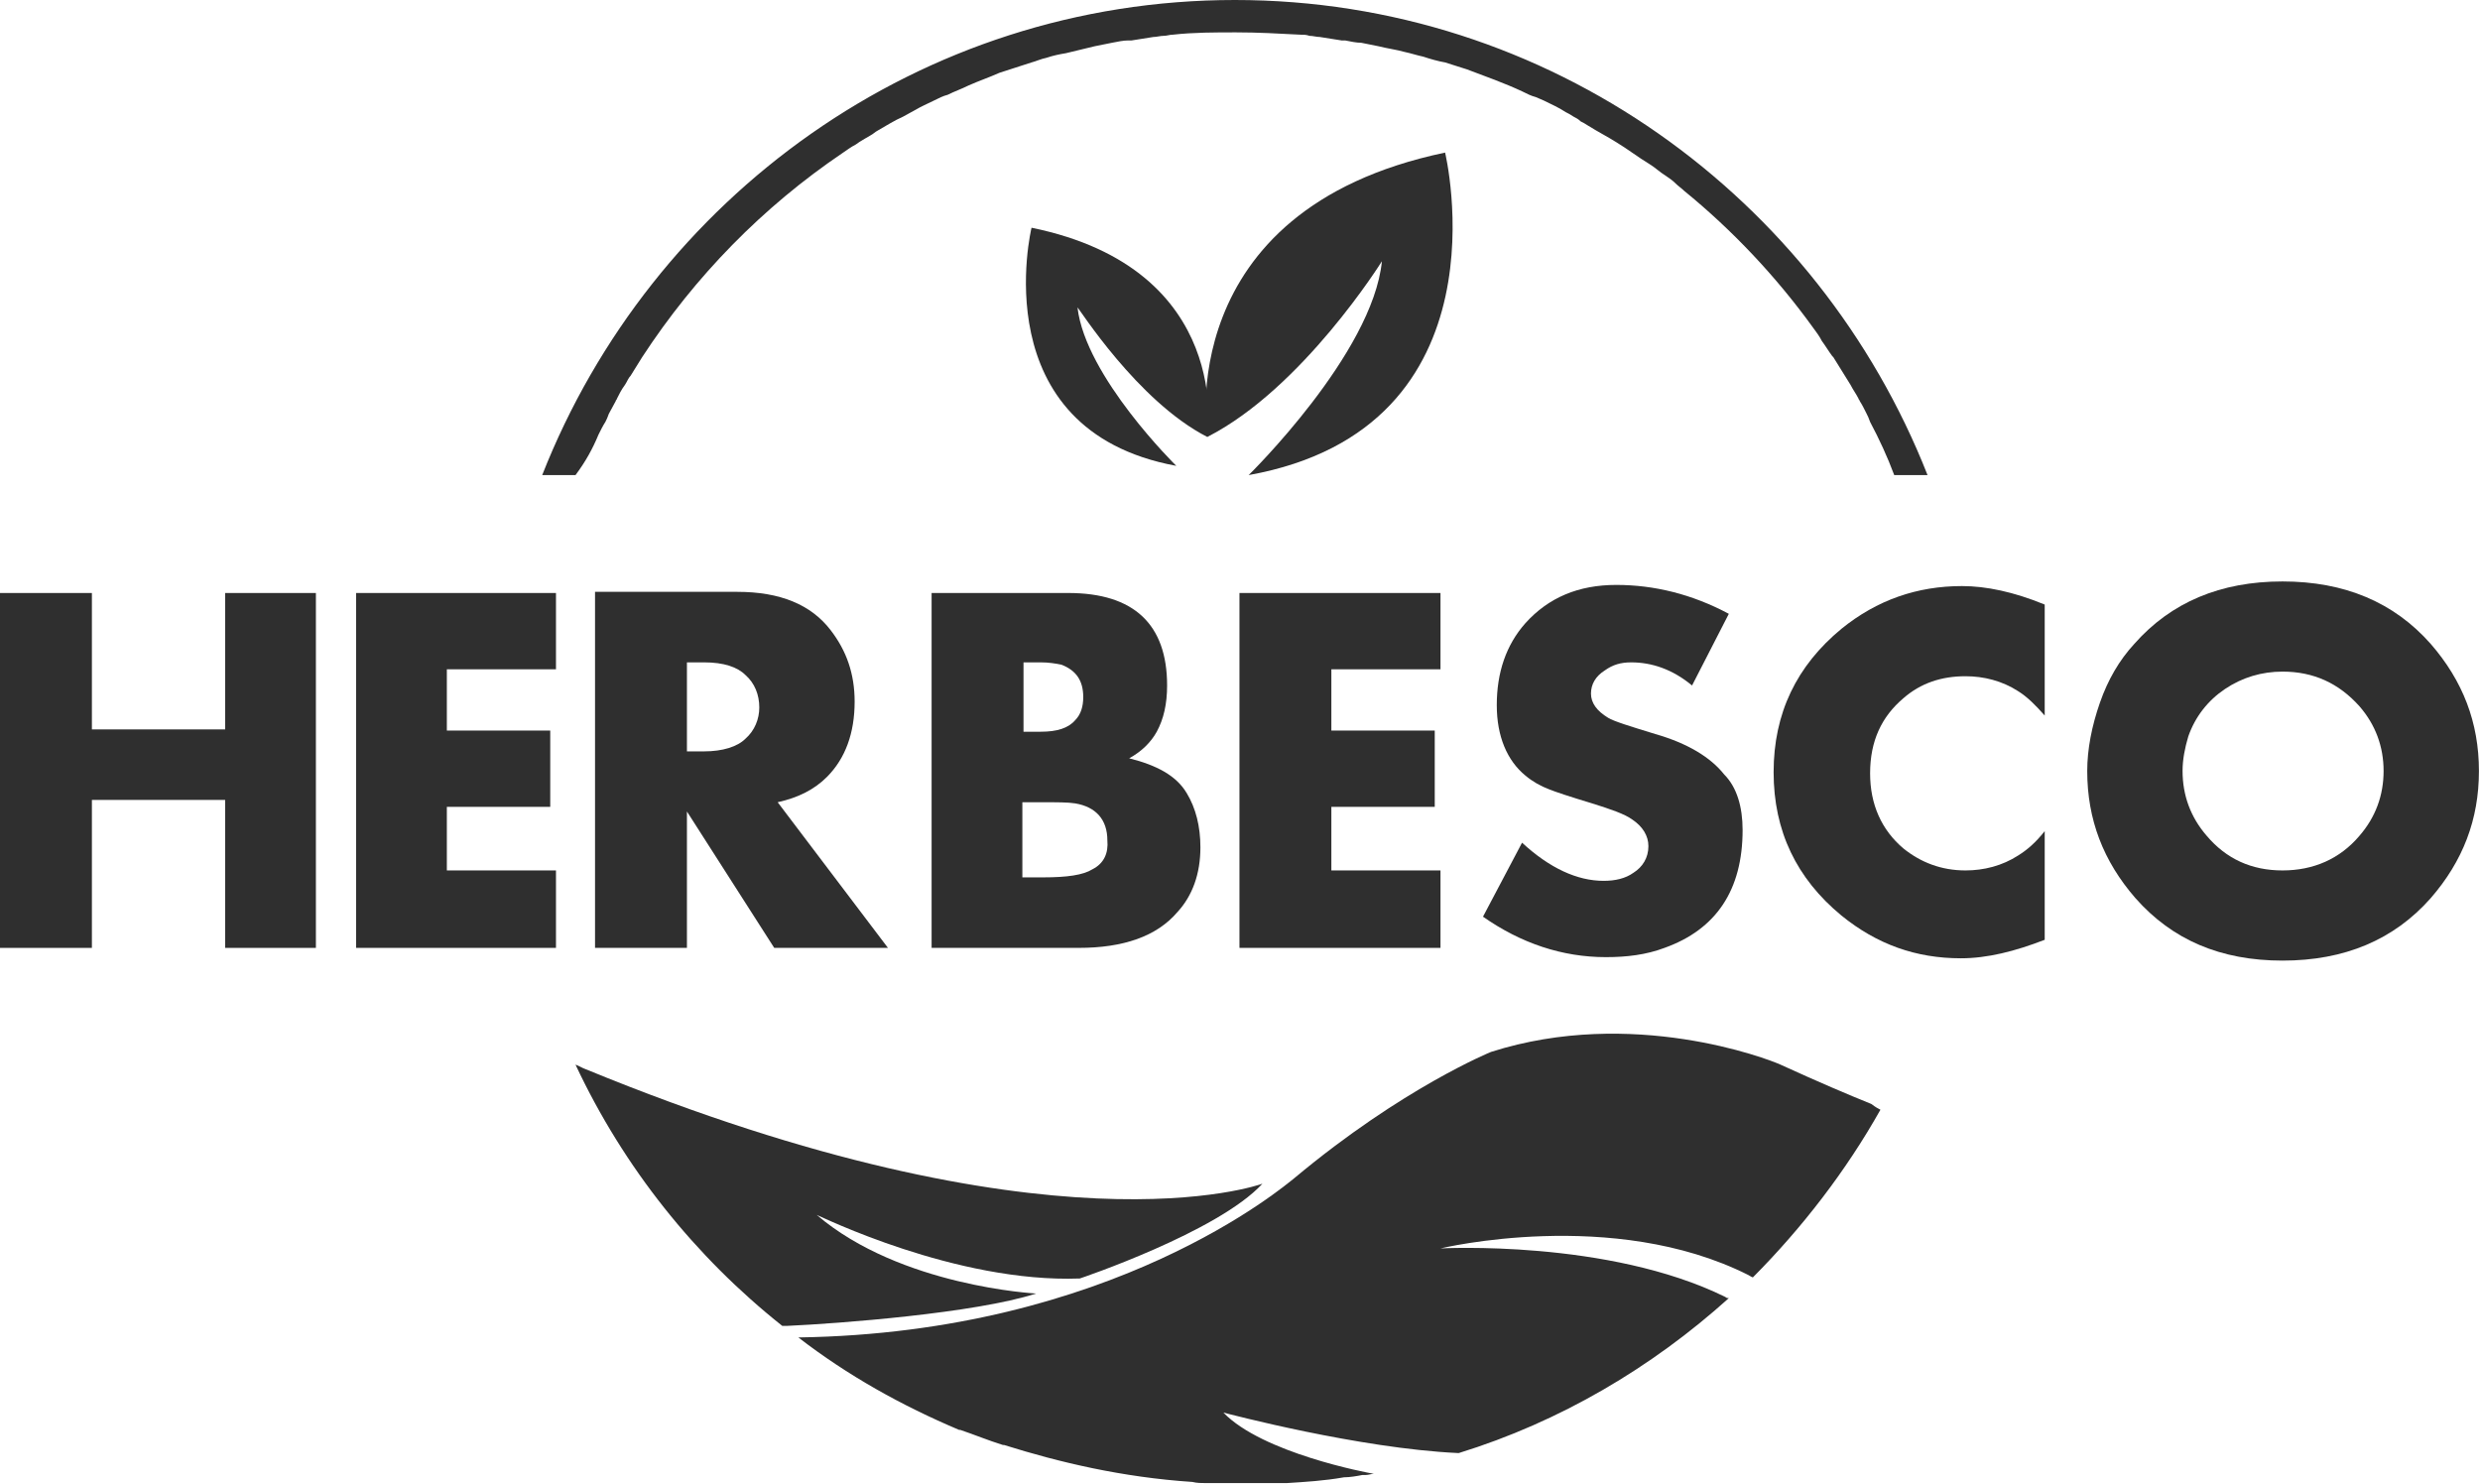
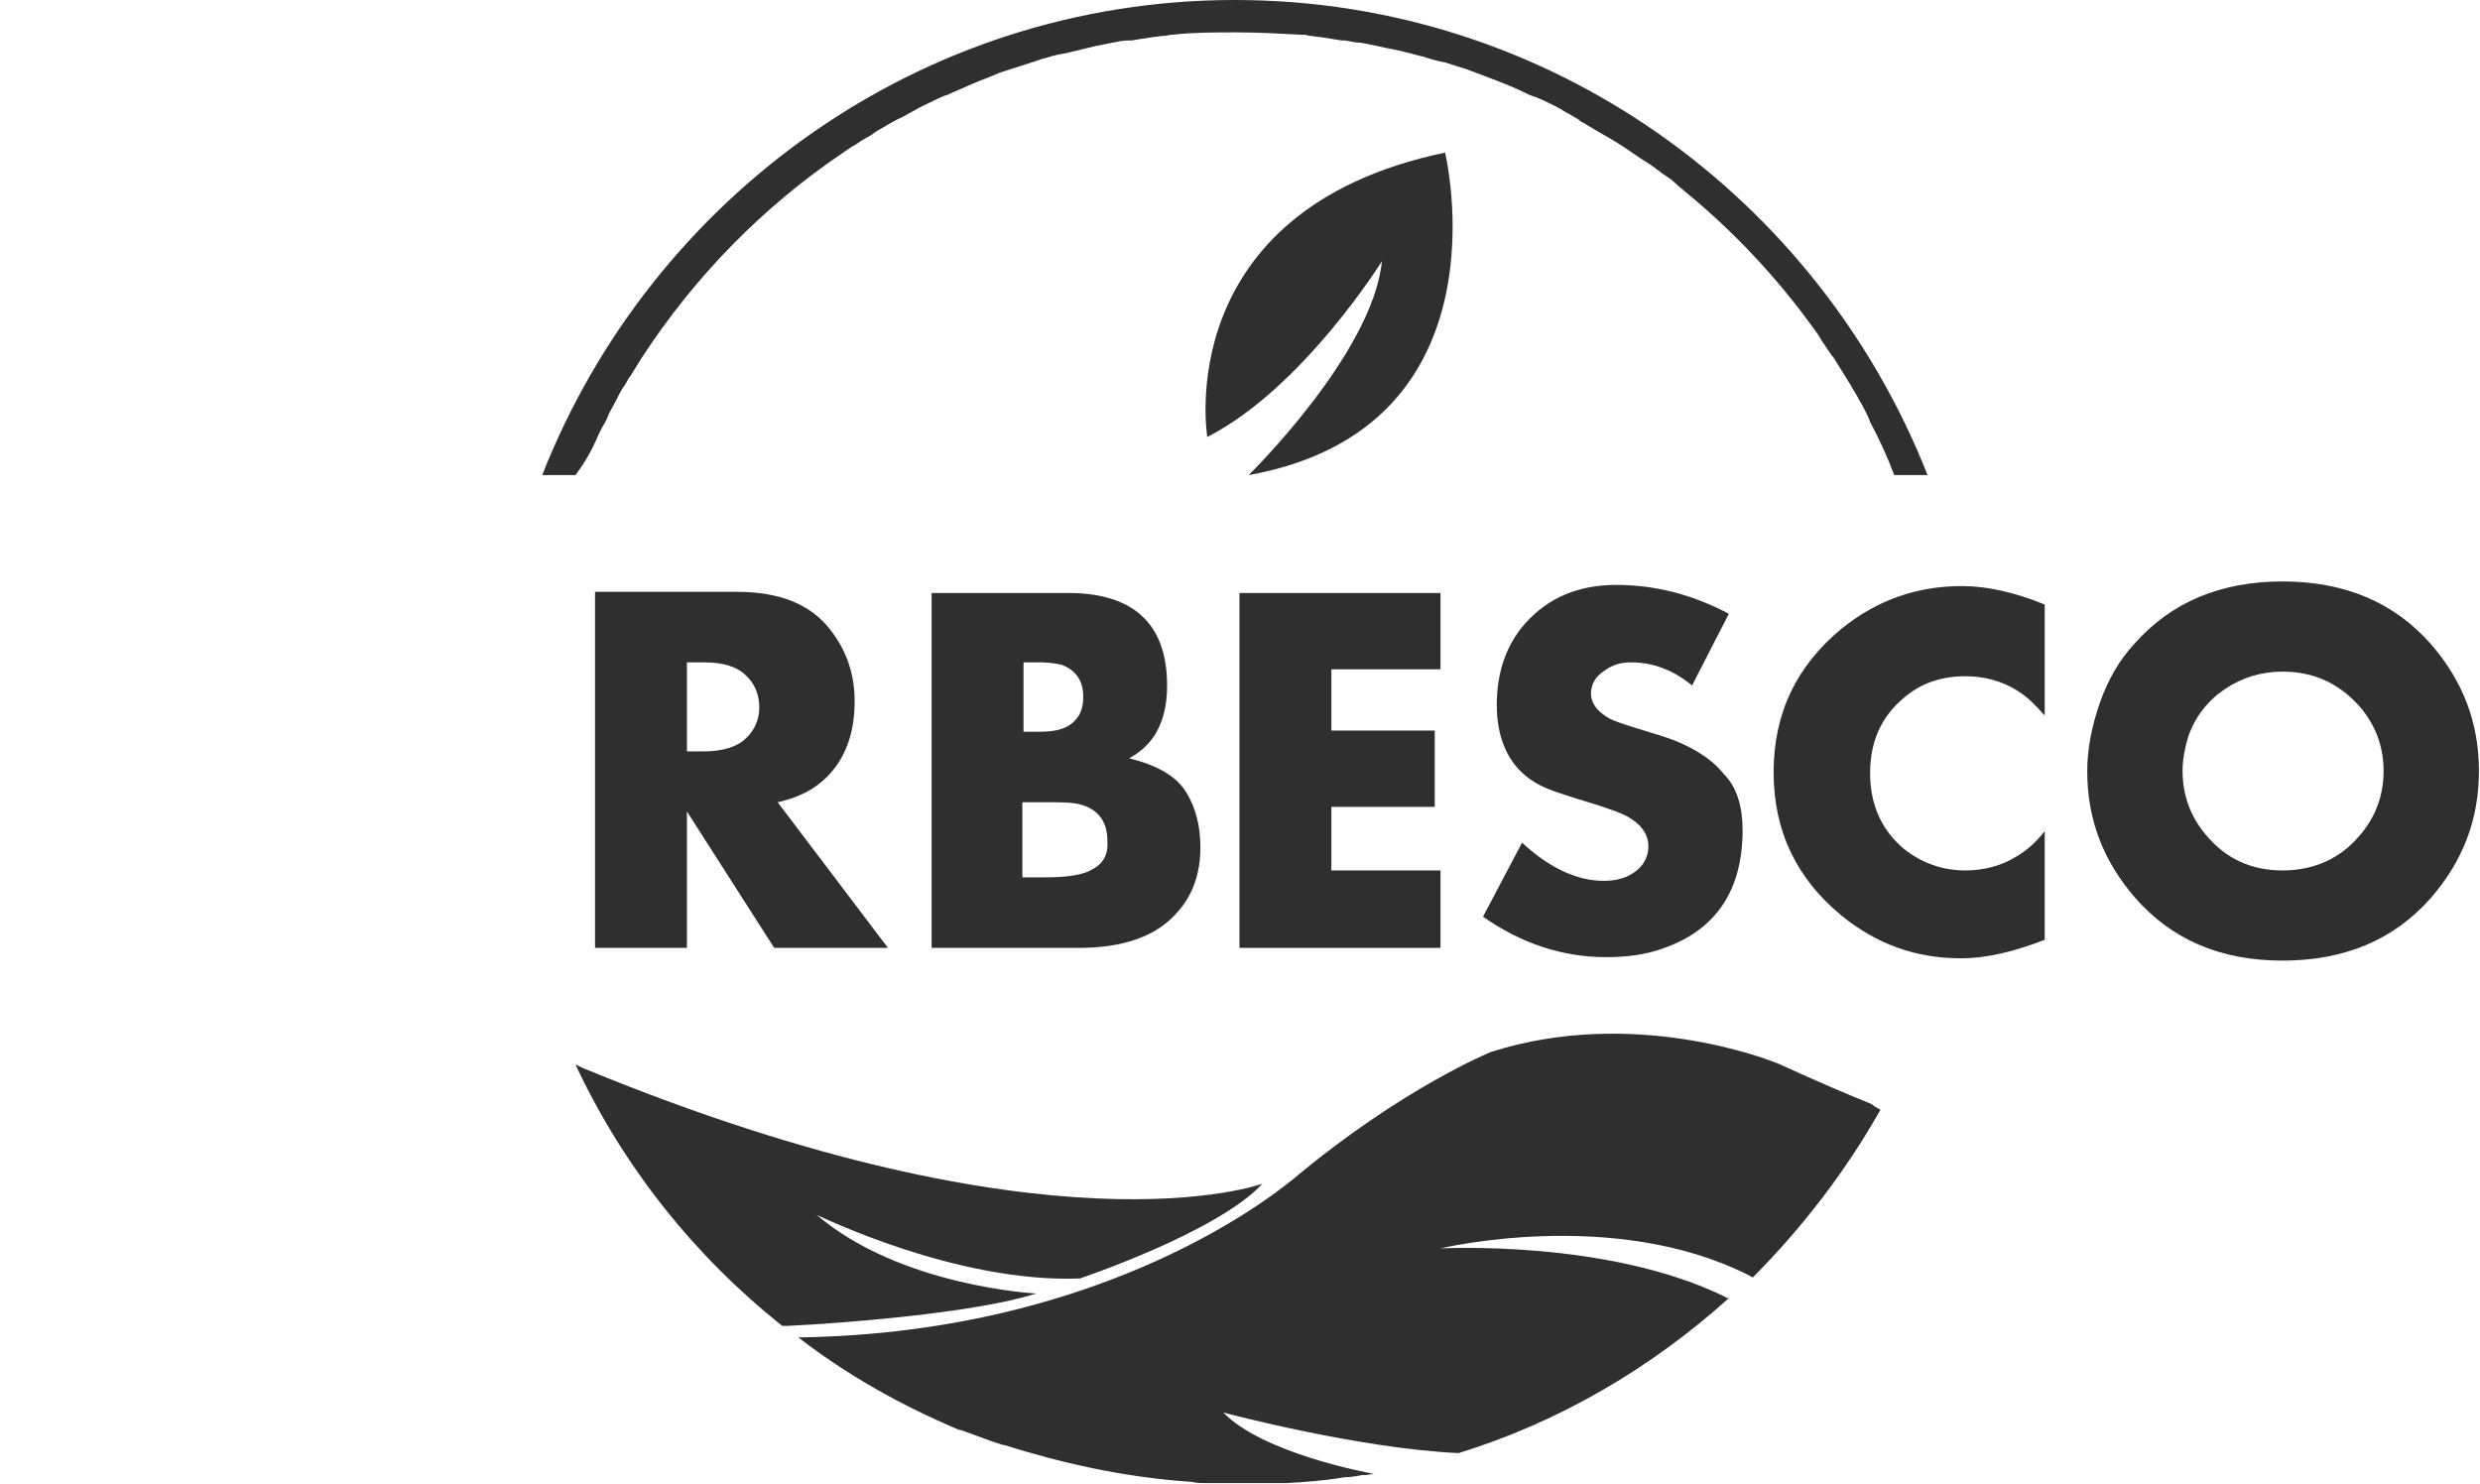
<svg xmlns="http://www.w3.org/2000/svg" viewBox="0 0 483.043 289" fill="none">
-   <path d="M61.529 184.63H43.853V155.809H17.899V184.63H0V115.506H17.899V142.075H43.853V115.506H61.529V184.63Z" fill="#2F2F2F" />
-   <path d="M108.291 184.628H69.36V115.505H108.291V130.366H87.036V142.299H107.173V157.159H87.036V169.543H108.291V184.628Z" fill="#2F2F2F" />
  <path d="M151.472 156.259C155.5 155.358 158.632 153.782 161.093 151.306C164.673 147.703 166.463 142.75 166.463 136.67C166.463 131.266 164.897 126.763 161.764 122.711C157.961 117.757 151.92 115.28 143.641 115.28H115.897V184.629H133.797V158.06L150.801 184.629H172.951L151.472 156.259ZM145.207 143.875C143.641 145.451 140.733 146.352 137.153 146.352H133.797V129.015H137.153C140.956 129.015 143.641 129.916 145.207 131.492C146.997 133.068 147.892 135.319 147.892 137.796C147.892 140.048 146.997 142.299 145.207 143.875Z" fill="#2F2F2F" />
  <path d="M231.126 154.457C229.112 151.08 225.309 149.054 219.939 147.702C222.4 146.351 224.19 144.55 225.309 142.524C226.651 140.047 227.323 137.12 227.323 133.518C227.323 121.584 220.834 115.505 208.081 115.505H181.455V184.628H210.094C218.82 184.628 225.309 182.377 229.336 177.649C232.245 174.496 233.811 170.218 233.811 165.04C233.811 160.987 232.916 157.384 231.126 154.457ZM199.355 129.014H202.711C204.277 129.014 205.62 129.24 206.738 129.465C209.647 130.59 210.989 132.617 210.989 135.769C210.989 137.571 210.542 139.147 209.423 140.272C208.081 141.848 205.843 142.524 202.711 142.524H199.355V129.014ZM212.779 169.318C210.989 170.443 207.857 170.894 203.158 170.894H199.131V156.258H202.711C205.843 156.258 208.081 156.258 209.423 156.484C213.45 157.159 215.688 159.636 215.688 163.689C215.912 166.165 215.017 168.192 212.779 169.318Z" fill="#2F2F2F" />
  <path d="M280.572 184.628H241.417V115.505H280.572V130.366H259.316V142.299H279.453V157.159H259.316V169.543H280.572V184.628Z" fill="#2F2F2F" />
  <path d="M339.417 161.663C339.417 173.371 334.272 181.027 324.203 184.629C320.623 185.98 316.819 186.431 312.791 186.431C304.29 186.431 296.235 183.729 288.851 178.55L296.458 164.14C301.828 169.093 307.198 171.57 312.344 171.57C314.583 171.57 316.594 171.12 318.161 169.994C319.95 168.868 321.07 167.067 321.07 164.816C321.07 162.789 319.95 160.988 317.939 159.637C316.372 158.511 313.685 157.61 310.107 156.485C305.631 155.134 302.948 154.233 301.828 153.783C300.039 153.107 298.472 152.206 297.13 151.081C293.549 148.154 291.535 143.425 291.535 137.346C291.535 131.042 293.327 125.638 297.13 121.36C301.606 116.407 307.421 113.93 314.805 113.93C322.189 113.93 329.571 115.731 336.733 119.559L329.571 133.518C325.768 130.366 321.742 129.015 317.714 129.015C315.7 129.015 314.135 129.466 312.568 130.591C310.777 131.717 309.882 133.293 309.882 135.095C309.882 136.896 311.002 138.472 313.238 139.823C314.358 140.498 317.266 141.399 322.412 142.975C328.677 144.776 333.152 147.478 335.836 150.856C338.297 153.332 339.417 157.16 339.417 161.663Z" fill="#2F2F2F" />
  <path d="M398.259 183.053C392.442 185.304 387.074 186.655 381.926 186.655C373.2 186.655 365.593 183.953 358.659 178.324C349.932 171.119 345.457 161.888 345.457 150.405C345.457 138.922 349.932 129.69 358.659 122.485C365.593 116.856 373.425 114.155 382.151 114.155C386.849 114.155 392.219 115.28 398.259 117.757V139.372C396.47 137.346 394.903 135.77 393.114 134.644C389.983 132.617 386.402 131.717 382.821 131.717C378.123 131.717 374.097 133.068 370.741 135.995C366.488 139.597 364.251 144.326 364.251 150.63C364.251 156.709 366.488 161.663 370.741 165.265C374.097 167.967 378.123 169.543 382.821 169.543C386.402 169.543 389.983 168.643 393.114 166.616C394.903 165.49 396.47 164.14 398.259 161.888V183.053Z" fill="#2F2F2F" />
  <path d="M473.439 125.412C466.28 117.307 456.659 113.254 444.577 113.254C432.495 113.254 422.874 117.307 415.714 125.412C412.805 128.565 410.566 132.392 409.002 136.896C407.435 141.399 406.541 145.902 406.541 150.18C406.541 159.637 409.672 167.742 415.937 174.947C423.096 183.053 432.495 187.106 444.577 187.106C456.659 187.106 466.28 183.053 473.439 174.947C479.704 167.742 482.835 159.637 482.835 150.18C482.835 140.723 479.704 132.618 473.439 125.412ZM459.568 162.789C455.762 167.292 450.617 169.543 444.577 169.543C438.534 169.543 433.612 167.292 429.808 162.789C426.677 159.186 425.11 154.908 425.11 150.18C425.11 147.928 425.557 145.677 426.23 143.425C427.572 139.597 430.033 136.445 433.389 134.193C436.745 131.942 440.549 130.816 444.577 130.816C450.617 130.816 455.54 133.068 459.568 137.571C462.699 141.173 464.266 145.452 464.266 150.18C464.266 154.908 462.699 159.186 459.568 162.789Z" fill="#2F2F2F" />
-   <path d="M235.152 85.109C235.152 85.109 240.521 52.462 200.919 44.356C200.919 44.356 191.298 83.758 229.111 90.738C229.111 90.738 211.435 73.401 209.869 59.892C210.093 59.892 221.504 78.129 235.152 85.109Z" fill="#2F2F2F" />
  <path d="M235.152 85.109C235.152 85.109 227.769 40.978 281.467 29.721C281.467 29.721 294.444 83.308 243.207 92.539C243.207 92.539 267.37 68.898 269.162 50.885C269.162 50.885 253.721 75.653 235.152 85.109Z" fill="#2F2F2F" />
  <path d="M245.892 230.562C237.166 240.018 210.317 249.024 210.317 249.024C186.153 249.925 159.751 236.866 159.08 236.641C175.413 250.6 201.815 251.952 201.815 251.952C189.957 255.78 163.331 257.804 153.263 258.257C153.039 258.257 152.592 258.257 152.368 258.257C135.363 244.746 121.491 227.409 112.094 207.37C112.766 207.595 113.437 208.046 114.108 208.271C204.5 245.422 245.221 230.787 245.892 230.562Z" fill="#2F2F2F" />
  <path d="M366.265 216.15C359.553 228.084 351.049 239.116 341.429 248.798C341.206 248.798 340.981 248.573 340.534 248.348C314.133 235.063 280.572 243.169 280.572 243.169C280.572 243.169 313.238 241.368 336.061 252.627C336.283 252.852 336.508 252.852 336.731 252.852C321.74 266.361 303.84 276.944 284.151 283.021H283.928C264.686 282.122 239.18 275.367 238.285 275.142C245.892 283.021 266.253 286.849 267.595 287.074C267.148 287.074 266.476 287.299 266.028 287.299C265.806 287.299 265.806 287.299 265.581 287.299C265.581 287.299 265.581 287.299 265.356 287.299C264.239 287.524 262.897 287.749 261.778 287.749C257.974 288.426 254.171 288.651 250.59 288.876C250.143 288.876 249.695 288.876 249.248 288.876C249.024 288.876 248.577 288.876 248.353 288.876C248.129 288.876 247.905 288.876 247.682 288.876C246.787 288.876 245.892 288.876 244.997 288.876C244.549 288.876 244.102 288.876 243.655 288.876H243.207C242.536 288.876 242.088 288.876 241.417 288.876C240.746 288.876 240.075 288.876 239.403 288.876H238.956C238.508 288.876 238.285 288.876 237.837 288.876C236.942 288.876 235.823 288.876 234.929 288.876C234.034 288.876 233.139 288.876 232.244 288.651C218.595 287.752 206.29 284.823 195.55 281.447H195.326C192.417 280.545 189.733 279.42 187.048 278.518C187.048 278.518 187.048 278.518 186.824 278.518C175.637 273.79 165.121 267.938 155.5 260.506C216.806 259.606 250.143 231.011 252.157 229.435C273.188 211.872 290.415 204.892 290.415 204.892C317.936 196.111 344.337 206.243 346.799 207.369C354.183 210.747 360.001 213.223 364.476 215.025C365.371 215.7 365.818 215.925 366.265 216.15Z" fill="#2F2F2F" />
  <path d="M116.57 84.659C117.018 83.758 117.465 82.858 117.912 82.183C118.136 81.732 118.36 81.282 118.584 80.606C119.031 79.706 119.479 79.03 119.926 78.129C119.926 77.904 120.15 77.904 120.15 77.679C120.598 76.779 121.045 75.878 121.716 74.977C122.164 74.302 122.387 73.626 122.835 73.176C123.506 72.05 124.401 70.699 125.072 69.574C135.364 53.813 148.565 40.303 164.227 29.721C164.898 29.27 165.793 28.595 166.688 28.145C167.583 27.469 168.478 27.019 169.597 26.343C170.044 26.118 170.492 25.668 170.939 25.443C172.506 24.542 174.296 23.416 175.862 22.741C176.757 22.291 177.428 21.84 178.323 21.39C179.442 20.714 180.56 20.264 181.903 19.589C182.798 19.138 183.692 18.688 184.588 18.463C185.93 17.787 187.272 17.337 188.615 16.662C190.628 15.761 192.642 15.086 194.656 14.185C196.67 13.509 198.907 12.834 200.921 12.159C201.816 11.933 202.711 11.483 203.829 11.258C205.172 10.808 206.291 10.582 207.633 10.357C209.423 9.907 211.437 9.457 213.227 9.006C214.345 8.781 215.464 8.556 216.583 8.331C217.701 8.106 218.82 7.88 219.715 7.88C219.939 7.88 220.163 7.88 220.386 7.88C221.729 7.655 223.295 7.43 224.637 7.205C225.309 7.205 225.98 6.98 226.651 6.98C227.322 6.98 227.77 6.755 228.441 6.755C232.468 6.304 236.719 6.304 240.747 6.304C244.998 6.304 249.025 6.53 253.276 6.755C253.949 6.755 254.396 6.755 255.066 6.98C255.738 6.98 256.408 7.205 257.08 7.205C258.422 7.43 259.989 7.655 261.33 7.88C261.555 7.88 261.778 7.88 262.003 7.88C263.12 8.106 264.239 8.331 265.134 8.331C266.253 8.556 267.373 8.781 268.49 9.006C270.282 9.457 272.071 9.682 273.638 10.132C274.755 10.357 276.099 10.808 277.216 11.033C278.558 11.483 280.125 11.933 281.467 12.159C282.811 12.609 284.376 13.059 285.72 13.509C289.298 14.86 293.102 16.211 296.458 17.787C297.352 18.238 298.25 18.688 299.144 18.913C299.592 19.138 300.261 19.364 300.709 19.589C302.053 20.264 303.617 20.94 304.962 21.84C305.409 22.065 305.856 22.291 306.526 22.741C306.973 22.966 307.421 23.191 307.868 23.642C308.318 23.867 308.765 24.092 309.435 24.542C311.227 25.668 313.016 26.569 314.805 27.694C317.042 29.045 319.056 30.621 321.295 31.972C322.412 32.648 323.306 33.548 324.426 34.224C325.098 34.674 325.768 35.125 326.44 35.8C326.887 36.25 327.56 36.701 328.007 37.151C337.403 44.806 345.904 53.813 353.066 63.719C353.736 64.62 354.408 65.521 354.855 66.421C355.525 67.322 356.197 68.448 356.869 69.349L357.092 69.574C358.211 71.375 359.331 73.176 360.448 74.977C360.895 75.878 361.567 76.779 362.015 77.679C362.015 77.904 362.24 77.904 362.24 78.129C362.687 78.805 363.134 79.706 363.582 80.606C363.804 81.056 364.029 81.507 364.251 82.183C366.043 85.56 367.607 88.937 368.952 92.54H375.439C354.183 38.502 301.828 0 240.523 0C179.218 0 126.862 38.502 105.607 92.54H112.095C114.109 89.838 115.451 87.361 116.57 84.659Z" fill="#2F2F2F" />
</svg>